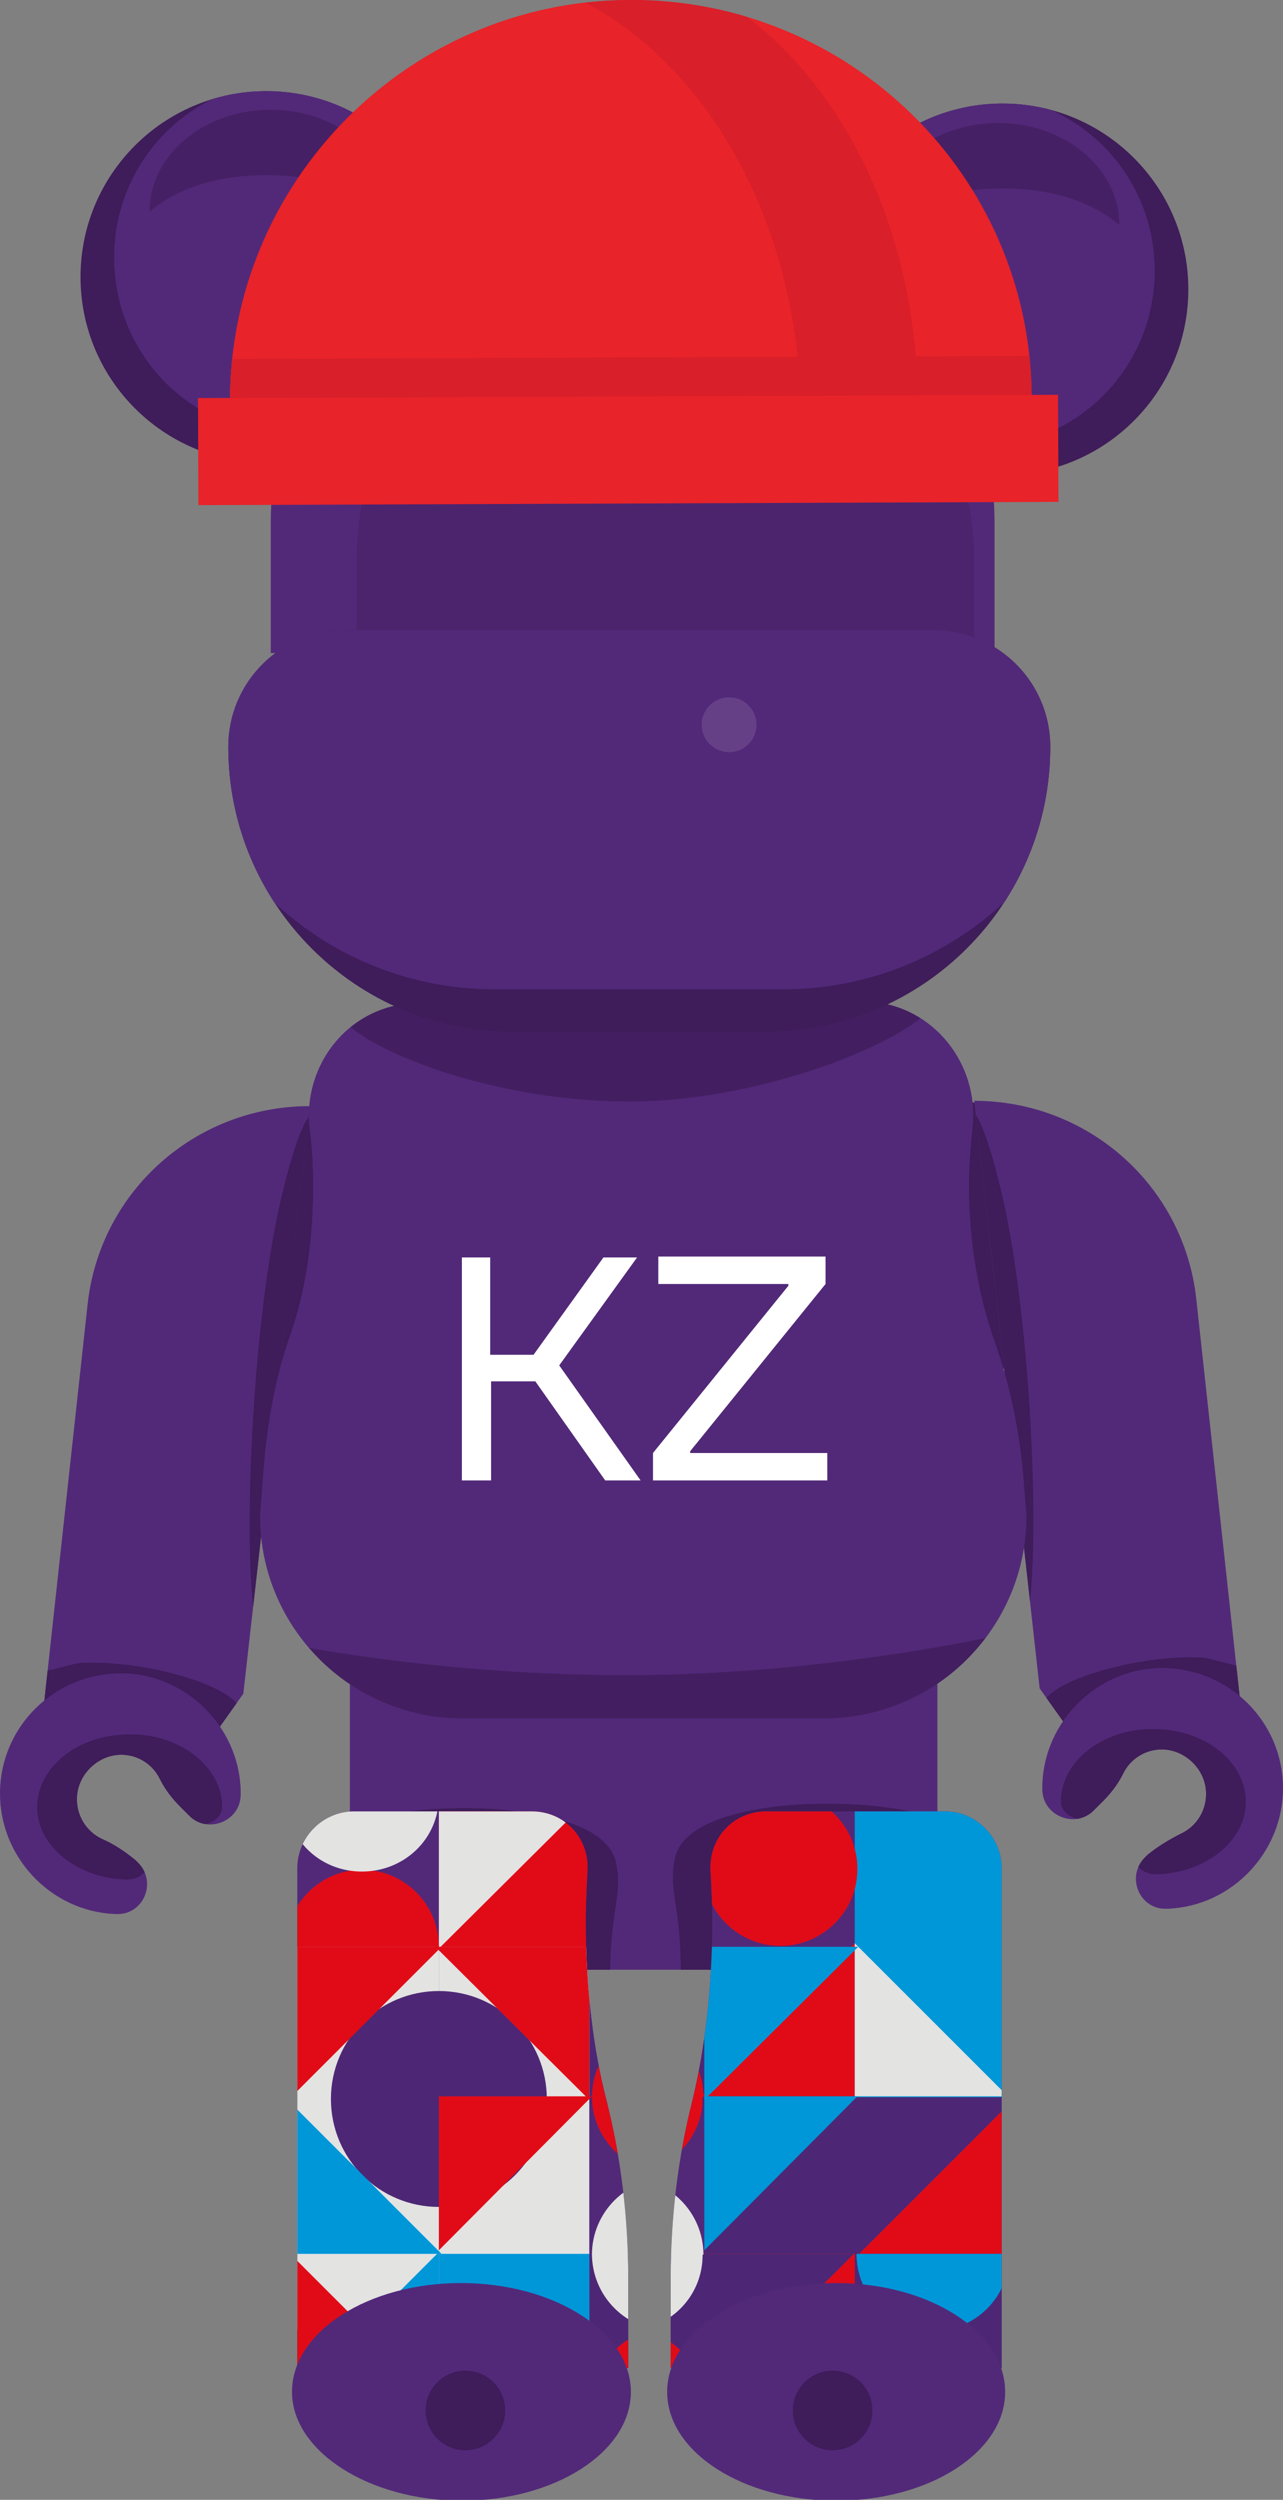
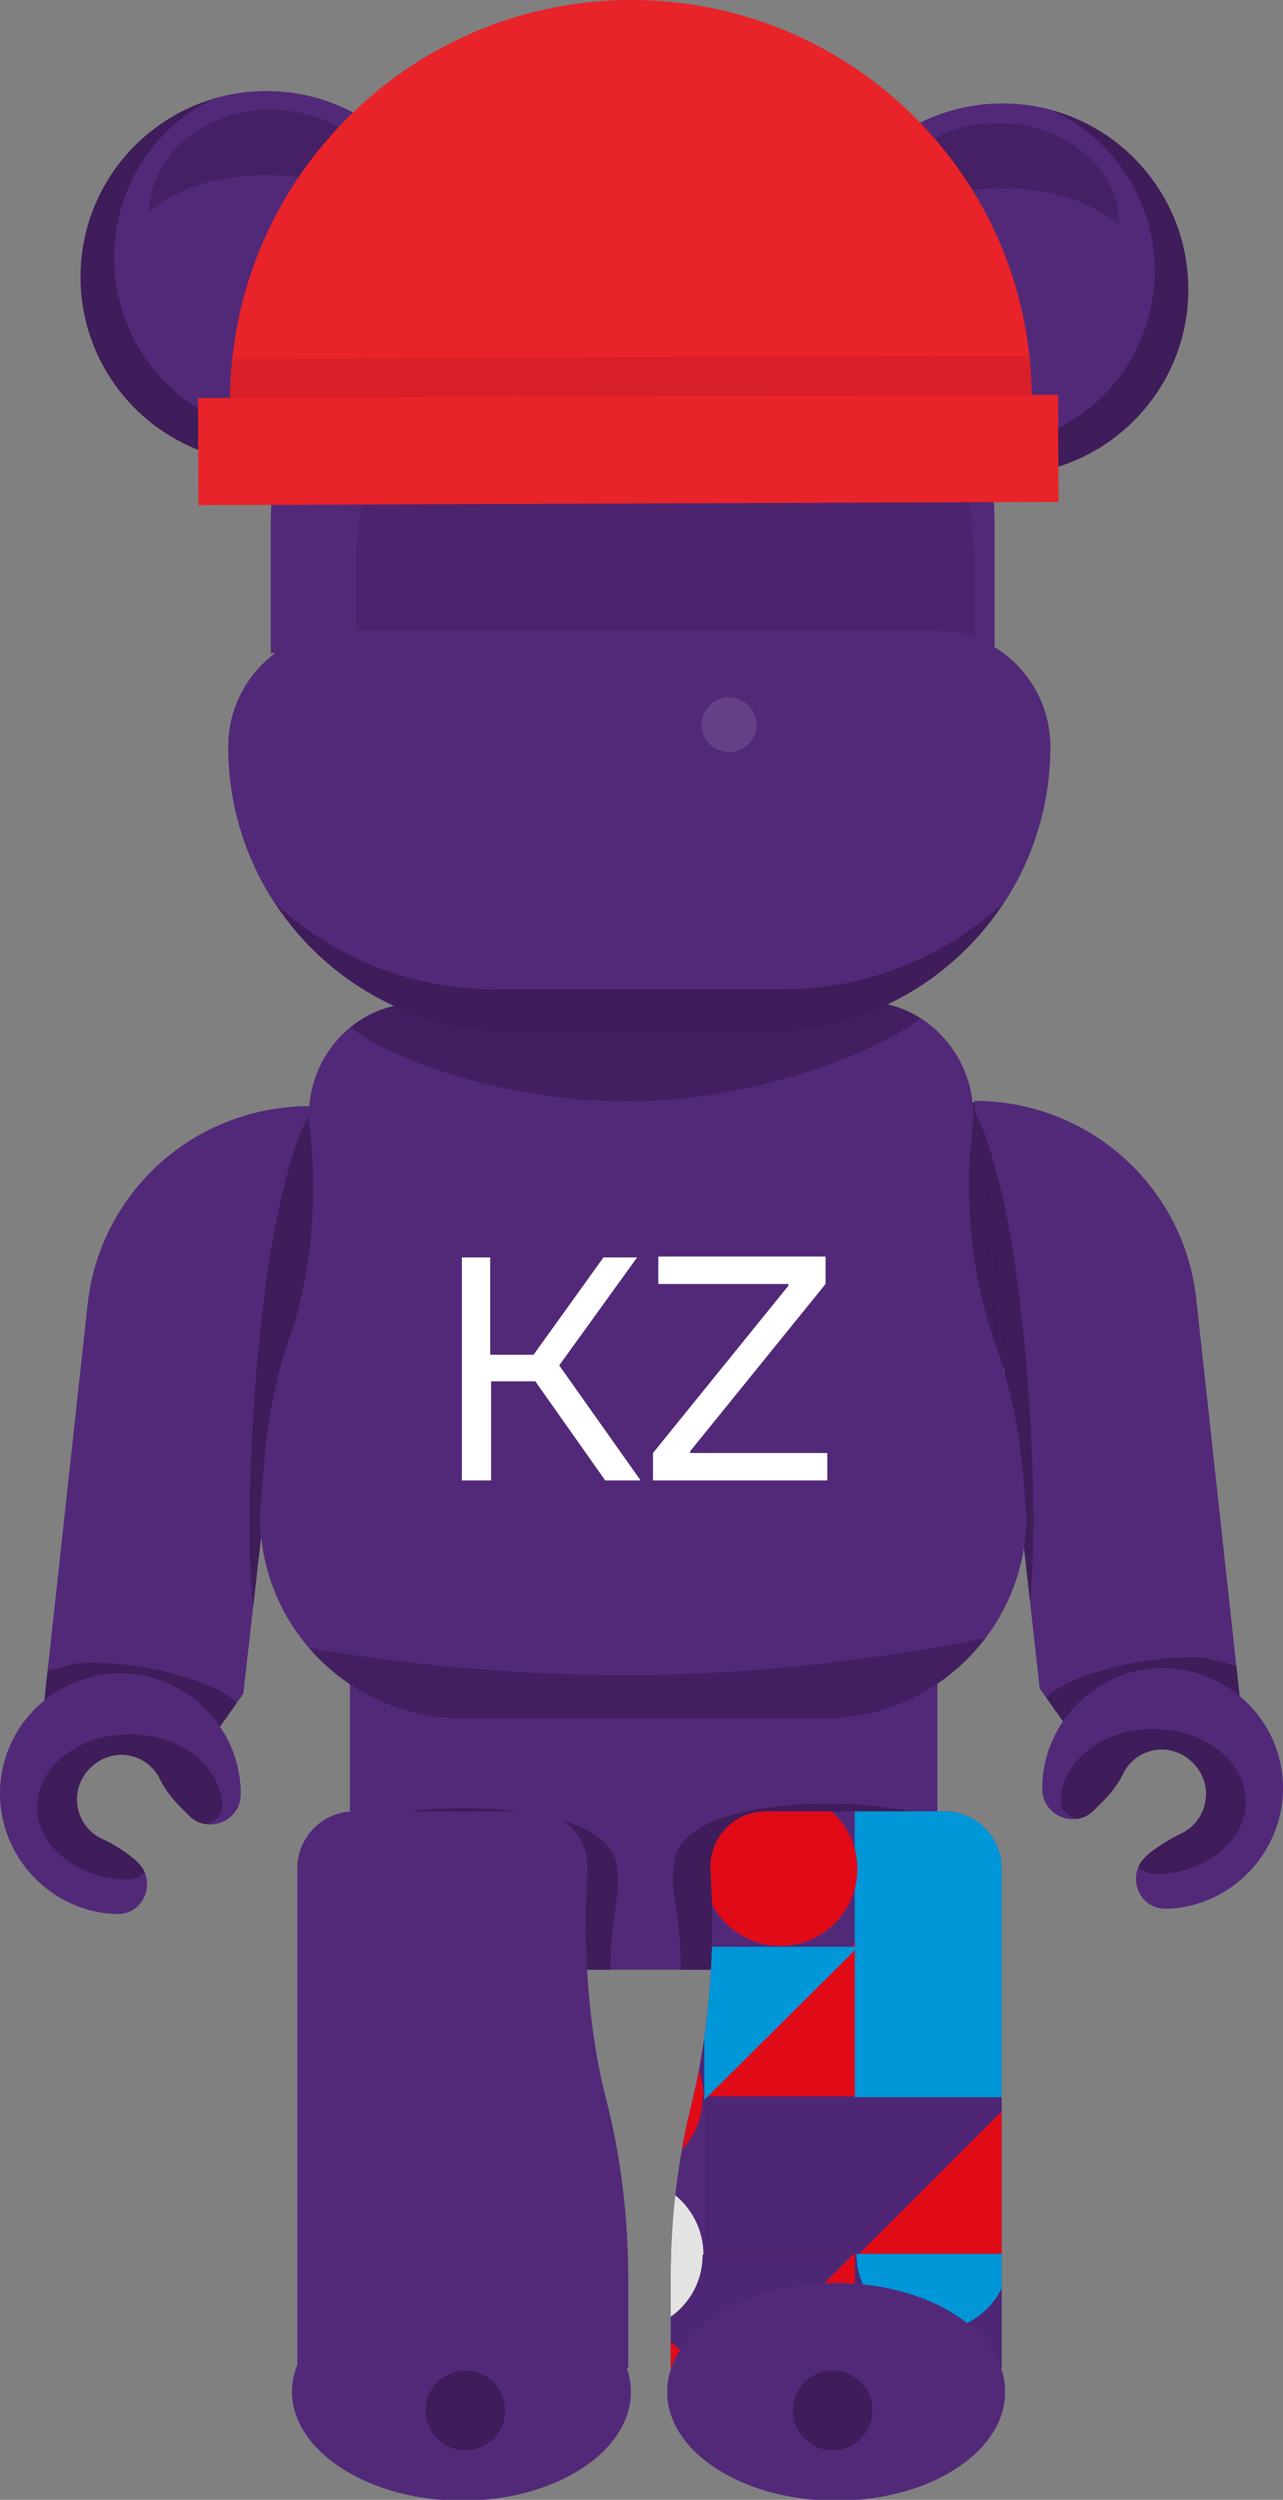
<svg xmlns="http://www.w3.org/2000/svg" xmlns:xlink="http://www.w3.org/1999/xlink" version="1.1" id="Слой_1" x="0px" y="0px" viewBox="0 0 145 282.5" style="enable-background:new 0 0 145 282.5;" xml:space="preserve">
  <rect x="0" y="0" width="145" height="282.5" fill="#808080" stroke="none" />
  <style type="text/css"> .st0{fill:#3F1C5A;} .st1{fill:#522979;} .st2{clip-path:url(#SVGID_00000118395921836314327390000011162653890159233420_);fill:#3F1C5A;} .st3{clip-path:url(#SVGID_00000060032056238080498860000002218141505474301372_);fill:#3F1C5A;} .st4{clip-path:url(#SVGID_00000069382912303114947160000017415848796727918746_);fill:#3F1C5A;} .st5{clip-path:url(#SVGID_00000071544181301196690760000007284761295713851024_);fill:#3F1C5A;} .st6{clip-path:url(#SVGID_00000116913800455998327440000010041120416274798510_);fill:#522979;} .st7{opacity:0.67;clip-path:url(#SVGID_00000116913800455998327440000010041120416274798510_);fill:#3F1C5A;} .st8{clip-path:url(#SVGID_00000116913800455998327440000010041120416274798510_);fill:#3F1C5A;} .st9{clip-path:url(#SVGID_00000065782994032606222730000014628146668323752878_);fill:#522979;} .st10{opacity:0.67;clip-path:url(#SVGID_00000065782994032606222730000014628146668323752878_);fill:#3F1C5A;} .st11{clip-path:url(#SVGID_00000065782994032606222730000014628146668323752878_);fill:#3F1C5A;} .st12{opacity:0.78;} .st13{clip-path:url(#SVGID_00000129174150693474737860000015797952485119190941_);fill:#3F1C5A;} .st14{opacity:0.37;fill:#3F1C5A;} .st15{clip-path:url(#SVGID_00000116950815746417350110000015589160091144617907_);fill:#3F1C5A;} .st16{clip-path:url(#SVGID_00000011731279961179331770000014892839420236357563_);} .st17{fill:#E3E3E2;} .st18{fill:#4D2775;} .st19{fill:#E10B18;} .st20{fill:#0097D9;} .st21{clip-path:url(#SVGID_00000096045269201970453820000013959765574928699290_);} .st22{clip-path:url(#SVGID_00000078735467124965178850000004967555952933761946_);fill:#522979;} .st23{fill:#664087;} .st24{fill:#E4252A;} .st25{fill:#E82329;} .st26{clip-path:url(#SVGID_00000098943156511682539930000002125573048253067454_);fill:#D81F2A;} .st27{clip-path:url(#SVGID_00000098943156511682539930000002125573048253067454_);fill:#E82329;} .st28{clip-path:url(#SVGID_00000142875967197931272980000003396767397924515203_);fill:#D81F2A;} .st29{fill:#FFFFFF;} </style>
  <g>
    <g>
      <g>
        <g>
          <g>
            <path class="st0" d="M114.8,125.2l4.2,32.7c0,0-13.6-7.8-13.6-8.2s0.6-25.6,0.6-25.6L114.8,125.2z" />
            <g>
              <path class="st1" d="M117.5,190.8l2.7,3.8l19.9-2.9l-4.9-44.9c-1.4-12.8-12.2-22.4-25.1-22.4h0L117.5,190.8z" />
              <g>
                <defs>
                  <path id="SVGID_1_" d="M117.5,190.8l2.7,3.8l19.9-2.9l-4.9-44.9c-1.4-12.8-12.2-22.4-25.1-22.4h0l1.9,16.8L117.5,190.8z" />
                </defs>
                <clipPath id="SVGID_00000068647448714852988010000001948923261549389752_">
                  <use xlink:href="#SVGID_1_" style="overflow:visible;" />
                </clipPath>
                <path style="clip-path:url(#SVGID_00000068647448714852988010000001948923261549389752_);fill:#3F1C5A;" d="M147,189.9 c-11.4-2.5-10.1-2.6-11.7-2.6c-7.7-0.2-17.5,3-17.4,5.5c0.2,3.2,18.5,4.3,27,1c1.1-0.4,4.4-1.7,4.2-2.7 C149.1,190.4,147.7,190.1,147,189.9z" />
                <path style="clip-path:url(#SVGID_00000068647448714852988010000001948923261549389752_);fill:#3F1C5A;" d="M108.8,130 c-1.2,22.1-1.4,19.7-1.3,22.6c0.7,14.8,5,33.6,7.4,33.2c3.2-0.6,2.2-36-2-52.2c-0.5-2.1-2.2-8.3-3.2-8 C109.1,125.8,108.9,128.5,108.8,130z" />
              </g>
              <path class="st1" d="M133.5,207.2c1.7-0.8,2.9-2.6,2.8-4.7c-0.1-2.6-2.4-4.8-5-4.8c-1.9,0-3.6,1.1-4.4,2.8 c-0.6,1.2-1.4,2.2-2.3,3.1l-1,1c-2.1,2.1-5.8,0.6-5.8-2.4c0-0.2,0-0.3,0-0.5c0.2-7.3,6.4-13.3,13.7-13.2 c7.4,0.1,13.4,6,13.5,13.4c0.1,7.3-5.7,13.5-13,13.8c-0.1,0-0.1,0-0.2,0c-3,0.1-4.6-3.6-2.4-5.8l0.3-0.3 C130.8,208.7,132.1,207.9,133.5,207.2z" />
              <g>
                <defs>
                  <path id="SVGID_00000104678418432862114100000012742040933646393525_" d="M133.5,207.2c1.7-0.8,2.9-2.6,2.8-4.7 c-0.1-2.6-2.4-4.8-5-4.8c-1.9,0-3.6,1.1-4.4,2.8c-0.6,1.2-1.4,2.2-2.3,3.1l-1,1c-2.1,2.1-5.8,0.6-5.8-2.4c0-0.2,0-0.3,0-0.5 c0.2-7.3,6.4-13.3,13.7-13.2c7.4,0.1,13.4,6,13.5,13.4c0.1,7.3-5.7,13.5-13,13.8c-0.1,0-0.1,0-0.2,0c-3,0.1-4.6-3.6-2.4-5.8 l0.3-0.3C130.8,208.7,132.1,207.9,133.5,207.2z" />
                </defs>
                <clipPath id="SVGID_00000070812981373489791200000007903000690742420667_">
                  <use xlink:href="#SVGID_00000104678418432862114100000012742040933646393525_" style="overflow:visible;" />
                </clipPath>
                <path style="clip-path:url(#SVGID_00000070812981373489791200000007903000690742420667_);fill:#3F1C5A;" d="M131.9,206.5 c1.3-0.5,2.2-1.6,2.2-2.8c-0.1-1.6-1.8-2.9-3.8-2.9c-1.5,0-2.7,0.7-3.4,1.7c-0.4,0.7-1.1,1.3-1.8,1.9l-0.8,0.6 c-1.6,1.3-4.4,0.4-4.4-1.4c0-0.1,0-0.2,0-0.3c0.2-4.4,4.9-8,10.5-7.9c5.7,0,10.3,3.6,10.4,8.1c0.1,4.4-4.4,8.1-9.9,8.3 c0,0-0.1,0-0.1,0c-2.3,0.1-3.5-2.2-1.9-3.5l0.2-0.2C129.8,207.4,130.9,206.9,131.9,206.5z" />
              </g>
            </g>
            <path class="st0" d="M142.5,188.5c0,0,0.1,0,0.1,0c0.1,0,0.1,0,0.1,0s-0.1,0-0.1,0C142.5,188.5,142.5,188.5,142.5,188.5z" />
          </g>
          <g>
            <path class="st0" d="M30.2,125.8L26,158.5c0,0,13.6-7.8,13.6-8.2c0-0.4-0.6-25.6-0.6-25.6L30.2,125.8z" />
            <g>
              <path class="st1" d="M27.5,191.4l-2.7,3.8L5,192.3l4.9-44.9C11.3,134.6,22.1,125,35,125h0L27.5,191.4z" />
              <g>
                <defs>
                  <path id="SVGID_00000092448848967194283640000012737813107180298679_" d="M27.5,191.4l-2.7,3.8L5,192.3l4.9-44.9 C11.3,134.6,22.1,125,35,125h0l-1.9,16.8L27.5,191.4z" />
                </defs>
                <clipPath id="SVGID_00000087371697687002182060000017474654667515576758_">
                  <use xlink:href="#SVGID_00000092448848967194283640000012737813107180298679_" style="overflow:visible;" />
                </clipPath>
                <path style="clip-path:url(#SVGID_00000087371697687002182060000017474654667515576758_);fill:#3F1C5A;" d="M-2,190.5 c11.4-2.5,10.1-2.6,11.7-2.6c7.7-0.2,17.5,3,17.4,5.5c-0.2,3.2-18.5,4.3-27,1c-1.1-0.4-4.4-1.7-4.2-2.7 C-4.1,190.9-2.7,190.6-2,190.5z" />
                <path style="clip-path:url(#SVGID_00000087371697687002182060000017474654667515576758_);fill:#3F1C5A;" d="M36.2,130.5 c1.2,22.1,1.4,19.7,1.3,22.6c-0.7,14.8-5,33.6-7.4,33.2c-3.2-0.6-2.2-36,2-52.2c0.5-2.1,2.2-8.3,3.2-8 C36,126.4,36.1,129.1,36.2,130.5z" />
              </g>
              <path class="st1" d="M11.5,207.8c-1.7-0.8-2.9-2.6-2.8-4.7c0.1-2.6,2.4-4.8,5-4.8c1.9,0,3.6,1.1,4.4,2.8 c0.6,1.2,1.4,2.2,2.3,3.1l1,1c2.1,2.1,5.8,0.6,5.8-2.4c0-0.2,0-0.3,0-0.5c-0.2-7.3-6.4-13.3-13.7-13.2 c-7.4,0.1-13.4,6-13.5,13.4c-0.1,7.3,5.7,13.5,13,13.8c0.1,0,0.1,0,0.2,0c3,0.1,4.6-3.6,2.4-5.8l-0.3-0.3 C14.2,209.3,12.9,208.4,11.5,207.8z" />
              <g>
                <defs>
                  <path id="SVGID_00000111186642538249343730000002078401382917078206_" d="M11.5,207.8c-1.7-0.8-2.9-2.6-2.8-4.7 c0.1-2.6,2.4-4.8,5-4.8c1.9,0,3.6,1.1,4.4,2.8c0.6,1.2,1.4,2.2,2.3,3.1l1,1c2.1,2.1,5.8,0.6,5.8-2.4c0-0.2,0-0.3,0-0.5 c-0.2-7.3-6.4-13.3-13.7-13.2c-7.4,0.1-13.4,6-13.5,13.4c-0.1,7.3,5.7,13.5,13,13.8c0.1,0,0.1,0,0.2,0 c3,0.1,4.6-3.6,2.4-5.8l-0.3-0.3C14.2,209.3,12.9,208.4,11.5,207.8z" />
                </defs>
                <clipPath id="SVGID_00000047041421026529285190000013571050153837780359_">
                  <use xlink:href="#SVGID_00000111186642538249343730000002078401382917078206_" style="overflow:visible;" />
                </clipPath>
                <path style="clip-path:url(#SVGID_00000047041421026529285190000013571050153837780359_);fill:#3F1C5A;" d="M13.1,207.1 c-1.3-0.5-2.2-1.6-2.2-2.8c0.1-1.6,1.8-2.9,3.8-2.9c1.5,0,2.7,0.7,3.4,1.7c0.4,0.7,1.1,1.3,1.8,1.9l0.8,0.6 c1.6,1.3,4.4,0.4,4.4-1.4c0-0.1,0-0.2,0-0.3c-0.2-4.4-4.9-8-10.5-7.9c-5.7,0-10.3,3.6-10.4,8.1c-0.1,4.4,4.4,8.1,9.9,8.3 c0,0,0.1,0,0.1,0c2.3,0.1,3.5-2.2,1.9-3.5l-0.2-0.2C15.2,208,14.2,207.5,13.1,207.1z" />
              </g>
            </g>
            <path class="st0" d="M2.5,189.1c0,0-0.1,0-0.1,0c-0.1,0-0.1,0-0.1,0s0.1,0,0.1,0C2.5,189.1,2.5,189.1,2.5,189.1z" />
          </g>
          <circle class="st0" cx="113.3" cy="32.7" r="21" />
          <g>
            <defs>
              <circle id="SVGID_00000016042005802932322830000016994757023122932913_" cx="113.3" cy="32.7" r="21" />
            </defs>
            <clipPath id="SVGID_00000049902330231005936390000010737370441077602720_">
              <use xlink:href="#SVGID_00000016042005802932322830000016994757023122932913_" style="overflow:visible;" />
            </clipPath>
            <ellipse style="clip-path:url(#SVGID_00000049902330231005936390000010737370441077602720_);fill:#522979;" cx="111" cy="30.6" rx="19.5" ry="19.8" />
            <path style="opacity:0.67;clip-path:url(#SVGID_00000049902330231005936390000010737370441077602720_);fill:#3F1C5A;" d=" M112.6,21.3c-9.9,0.2-13.5,5.1-13.5,4.1c0-6.3,6.1-11.5,13.7-11.5c7.5,0,13.7,5.1,13.7,11.5C126.4,25.6,122.7,21.1,112.6,21.3z " />
            <path style="clip-path:url(#SVGID_00000049902330231005936390000010737370441077602720_);fill:#3F1C5A;" d="M61.8,55.4 c0,14.2,12,25.7,26.8,25.7s25-10.1,25-24.3s-8.5-27.5-23.3-27.5S61.8,41.3,61.8,55.4z" />
          </g>
          <g>
            <circle class="st0" cx="30.1" cy="31.3" r="21" />
            <g>
              <defs>
                <circle id="SVGID_00000174580387926862828290000012245416057126010514_" cx="30.1" cy="31.3" r="21" />
              </defs>
              <clipPath id="SVGID_00000091726542332040574170000003594026366225335697_">
                <use xlink:href="#SVGID_00000174580387926862828290000012245416057126010514_" style="overflow:visible;" />
              </clipPath>
              <path style="clip-path:url(#SVGID_00000091726542332040574170000003594026366225335697_);fill:#522979;" d="M51.8,29.1 c0,10.9-8.7,19.8-19.5,19.8S12.9,40,12.9,29.1S21.6,9.3,32.3,9.3S51.8,18.2,51.8,29.1z" />
              <path style="opacity:0.67;clip-path:url(#SVGID_00000091726542332040574170000003594026366225335697_);fill:#3F1C5A;" d=" M30.8,19.8c9.9,0.2,13.5,5.1,13.5,4.1c0-6.3-6.1-11.5-13.7-11.5c-7.5,0-13.7,5.1-13.7,11.5C17,24.1,20.7,19.6,30.8,19.8z" />
              <path style="clip-path:url(#SVGID_00000091726542332040574170000003594026366225335697_);fill:#3F1C5A;" d="M81.6,53.9 c0,14.2-12,25.7-26.8,25.7s-25-10.1-25-24.3S38.3,27.8,53,27.8S81.6,39.8,81.6,53.9z" />
            </g>
          </g>
          <path class="st1" d="M35.4,134.1c0-2.2-0.1-4.4-0.4-6.5c-0.7-6.1,2.9-11.9,8.7-13.7c1.4-0.4,2.9-0.7,4.5-0.7h49.1 c0.3,0,0.6,0,0.9,0c7.2,0.4,12.5,7,11.7,14.2c-0.2,2.1-0.4,4.3-0.4,6.5c0,6.6,1.1,12.6,2.9,17.7c1.8,5.1,2.9,10.5,3.3,16 l0.3,3.7c0,12.6-10.2,22.9-22.9,22.9H52.3c-12.6,0-22.9-10.2-22.9-22.9l0.4-5.3c0.4-5.1,1.3-10.2,3-15.1 C34.5,146.1,35.4,140.3,35.4,134.1z" />
          <rect x="39.5" y="189.8" transform="matrix(-1 -4.488289e-11 4.488289e-11 -1 145.441 412.393)" class="st1" width="66.4" height="32.7" />
          <path class="st1" d="M35.4,134.1c0-2.2-0.1-4.4-0.4-6.5c-0.7-6.1,2.9-11.9,8.7-13.7c1.4-0.4,2.9-0.7,4.5-0.7h49.1 c0.3,0,0.6,0,0.9,0c7.2,0.4,12.5,7,11.7,14.2c-0.2,2.1-0.4,4.3-0.4,6.5c0,6.6,1.1,12.6,2.9,17.7c1.8,5.1,2.9,10.5,3.3,16 l0.3,3.7c0,12.6-10.2,22.9-22.9,22.9H52.3c-12.6,0-22.9-10.2-22.9-22.9l0.4-5.3c0.4-5.1,1.3-10.2,3-15.1 C34.5,146.1,35.4,140.3,35.4,134.1z" />
          <g class="st12">
            <defs>
              <path id="SVGID_00000160904336061056351420000007590167591892975520_" class="st12" d="M35.4,134.1c0-2.2-0.1-4.4-0.4-6.5 c-0.7-6.1,2.9-11.9,8.7-13.7c1.4-0.4,2.9-0.7,4.5-0.7h49.1c0.3,0,0.6,0,0.9,0c7.2,0.4,12.5,7,11.7,14.2 c-0.2,2.1-0.4,4.3-0.4,6.5c0,6.6,1.1,12.6,2.9,17.7c1.8,5.1,2.9,10.5,3.3,16l0.3,3.7c0,12.6-10.2,22.9-22.9,22.9H52.3 c-12.6,0-22.9-10.2-22.9-22.9l0.4-5.3c0.4-5.1,1.3-10.2,3-15.1C34.5,146.1,35.4,140.3,35.4,134.1z" />
            </defs>
            <clipPath id="SVGID_00000086684140233046327290000003186306270890886556_">
              <use xlink:href="#SVGID_00000160904336061056351420000007590167591892975520_" style="overflow:visible;" />
            </clipPath>
            <path style="clip-path:url(#SVGID_00000086684140233046327290000003186306270890886556_);fill:#3F1C5A;" d="M106.2,111.8 c0.7,4-16.3,11.7-32,12.6c-18.2,1-37-7-36.4-11.2C38.7,105.7,104.8,104.2,106.2,111.8z" />
            <path style="clip-path:url(#SVGID_00000086684140233046327290000003186306270890886556_);fill:#3F1C5A;" d="M27.7,184.8 c12.6,2.8,31,5,49,4.4c15-0.5,30.7-2.9,41.8-5.7c9.8,0.8,16.3,2.1,16.9,3.8c1.3,4-29.2,11.7-57.3,12.6 c-32.6,1-66.3-7-65.3-11.2C13.2,187.2,19,185.8,27.7,184.8z" />
          </g>
          <path class="st1" d="M30.6,73.8h81.8V59.1c0-20.6-16.7-37.4-37.4-37.4H68c-20.6,0-37.4,16.7-37.4,37.4V73.8z" />
          <path class="st14" d="M40.3,75.6h69.8V63.1c0-17.6-14.3-31.9-31.9-31.9h-6c-17.6,0-31.9,14.3-31.9,31.9V75.6z" />
          <g>
            <defs>
              <rect id="SVGID_00000007411161076461229870000006612943627171671959_" x="37.9" y="189.8" transform="matrix(-1 -4.488289e-11 4.488289e-11 -1 142.234 412.393)" width="66.4" height="32.7" />
            </defs>
            <clipPath id="SVGID_00000049930657034425852760000005067028665012235936_">
              <use xlink:href="#SVGID_00000007411161076461229870000006612943627171671959_" style="overflow:visible;" />
            </clipPath>
            <path style="clip-path:url(#SVGID_00000049930657034425852760000005067028665012235936_);fill:#3F1C5A;" d="M108.9,207.6 c-1.7-4.7-30.7-6.1-32.6,2.3c-1.1,5,1.8,5.6,0.1,23.1C75.7,241.3,111.5,214.8,108.9,207.6z" />
            <path style="clip-path:url(#SVGID_00000049930657034425852760000005067028665012235936_);fill:#3F1C5A;" d="M37,208.1 c1.7-4.7,30.7-6.1,32.6,2.3c1.1,5-1.8,5.6-0.1,23.1C70.3,241.9,34.4,215.4,37,208.1z" />
          </g>
          <g>
            <g>
              <path class="st1" d="M80.5,217.2c0-2-0.1-3.9-0.2-5.8c-0.2-3.7,2.6-6.7,6.3-6.7l0.1,0h20.1c3.5,0,6.4,2.9,6.4,6.4v56.5H75.8 v-10.1c0-6.8,0.8-13.7,2.5-20.3C79.6,231.8,80.5,224.8,80.5,217.2z" />
              <g>
                <defs>
                  <path id="SVGID_00000103237023905643033530000001553363993842772403_" d="M80.5,217.2c0-2-0.1-3.9-0.2-5.8 c-0.2-3.7,2.6-6.7,6.3-6.7l0.1,0h20.1c3.5,0,6.4,2.9,6.4,6.4v56.5H75.8v-10.1c0-6.8,0.8-13.7,2.5-20.3 C79.6,231.8,80.5,224.8,80.5,217.2z" />
                </defs>
                <clipPath id="SVGID_00000083051802411334223330000006364577702470622366_">
                  <use xlink:href="#SVGID_00000103237023905643033530000001553363993842772403_" style="overflow:visible;" />
                </clipPath>
                <g style="clip-path:url(#SVGID_00000083051802411334223330000006364577702470622366_);">
                  <g>
                    <rect x="27.9" y="220" class="st17" width="17" height="43.3" />
                  </g>
                  <g>
                    <rect x="96.6" y="236.9" class="st18" width="17" height="43.3" />
                  </g>
                  <g>
                    <rect x="79.6" y="236.9" class="st18" width="17" height="17.8" />
                  </g>
                  <g>
                    <rect x="79.6" y="275.1" class="st18" width="34.8" height="31.4" />
                  </g>
                  <g>
                    <rect x="27.9" y="275.1" class="st18" width="17" height="31.4" />
                  </g>
                  <g>
                    <rect x="61.8" y="203" class="st18" width="17.8" height="34.8" />
                  </g>
                  <g>
                    <rect x="27.9" y="271.7" class="st19" width="69.5" height="17" />
                  </g>
                  <g>
                    <rect x="96.6" y="202.2" class="st20" width="17" height="34.8" />
                  </g>
                  <rect x="44.9" y="220" class="st17" width="17" height="69.5" />
                  <g>
                    <rect x="44.9" y="203" class="st19" width="17" height="17" />
                  </g>
                  <g>
                    <path class="st18" d="M32.6,237.2c0,6.8,5.5,12.2,12.2,12.2s12.2-5.5,12.2-12.2c0-6.8-5.5-12.2-12.2-12.2 S32.6,230.4,32.6,237.2z" />
                  </g>
                  <g>
                    <path class="st20" d="M79.5,289.2c0,9.5,7.8,17.3,17.3,17.3s17.3-7.7,17.3-17.3c0-9.5-7.8-17.3-17.3-17.3 S79.5,279.6,79.5,289.2z" />
                  </g>
                  <g>
                    <g>
                      <polygon class="st19" points="45.2,220 27.9,220 27.9,237.3 " />
                    </g>
                  </g>
                  <g>
                    <polygon class="st19" points="97.1,254.7 114.4,254.7 114.4,237.4 " />
                  </g>
                  <g>
                    <g>
                      <polygon class="st19" points="62.2,236.9 44.9,236.9 44.9,254.3 " />
                    </g>
                  </g>
                  <g>
                    <polygon class="st20" points="27.9,237.4 27.9,254.7 45.2,254.7 " />
                  </g>
                  <g>
                    <polygon class="st19" points="79.3,236.9 96.6,236.9 96.6,219.6 " />
                  </g>
                  <g>
                    <polygon class="st18" points="62.3,289.5 79.6,289.5 79.6,272.2 " />
                  </g>
                  <polygon class="st20" points="61.8,220 61.8,202.8 79.1,220 " />
                  <g>
                    <g>
                      <path class="st20" d="M70.8,271.8L70.8,271.8c-4.8,0-8.7,3.9-8.7,8.7l0,0c0,4.8,3.9,8.7,8.7,8.7h0c4.8,0,8.7-3.9,8.7-8.7 l0,0C79.5,275.7,75.6,271.8,70.8,271.8z" />
                    </g>
                  </g>
                  <polygon class="st19" points="96.6,272.1 96.6,254.7 79.3,254.7 " />
                  <g>
                    <g>
                      <polygon class="st19" points="79.1,289.5 61.8,289.5 61.8,306.8 " />
                    </g>
                  </g>
                  <g>
                    <g>
                      <polygon class="st17" points="62.2,203 44.9,203 44.9,220.2 " />
                    </g>
                  </g>
                  <g>
                    <g>
-                       <polygon class="st17" points="96.6,219.6 96.6,236.9 113.9,236.9 " />
-                     </g>
+                       </g>
                  </g>
                  <g>
                    <rect x="61.8" y="254.7" class="st18" width="34.8" height="17" />
                  </g>
                  <g>
                    <rect x="96.6" y="271.7" class="st19" width="17" height="17" />
                  </g>
                  <g>
                    <rect x="44.9" y="254.7" class="st20" width="17" height="17" />
                  </g>
                  <g>
                    <g>
                      <polygon class="st20" points="44.9,271.8 36.2,263.2 44.9,254.5 " />
                      <polygon class="st19" points="27.9,254.5 36.6,263.2 27.9,271.8 " />
                    </g>
                  </g>
                  <g>
                    <g>
                      <path class="st19" d="M79.5,211.2c0,4.8,3.9,8.7,8.7,8.7c4.8,0,8.7-3.9,8.7-8.7c0-4.8-3.9-8.7-8.7-8.7 C83.4,202.6,79.5,206.5,79.5,211.2z" />
                    </g>
                  </g>
                  <g>
                    <g>
                      <polygon class="st17" points="61.8,289.2 61.8,306.5 79.1,306.5 " />
                    </g>
                  </g>
                  <g>
                    <g>
                      <polygon class="st19" points="96.6,271.9 87.9,263.3 96.6,254.6 " />
                    </g>
                  </g>
                  <g>
                    <g>
                      <path class="st17" d="M70.8,246.1c4.8,0,8.7,3.9,8.7,8.7H62.2C62.2,250,66.1,246.1,70.8,246.1z" />
                    </g>
                    <g>
                      <path class="st19" d="M70.8,245.6c-4.8,0-8.7-3.9-8.7-8.7h17.3C79.5,241.7,75.6,245.6,70.8,245.6z" />
                    </g>
                  </g>
                  <g>
                    <g>
                      <path class="st20" d="M105.5,263.1c4.8,0,8.7,3.9,8.7,8.7H96.8C96.8,266.9,100.7,263.1,105.5,263.1z" />
                    </g>
                    <g>
                      <path class="st20" d="M105.5,263.4c-4.8,0-8.7-3.9-8.7-8.7h17.3C114.1,259.5,110.3,263.4,105.5,263.4z" />
                    </g>
                  </g>
                  <g>
                    <g>
                      <path class="st19" d="M70.8,263.1c4.8,0,8.7,3.9,8.7,8.7H62.2C62.2,266.9,66.1,263.1,70.8,263.1z" />
                    </g>
                    <g>
                      <path class="st17" d="M70.8,263.4c-4.8,0-8.7-3.9-8.7-8.7h17.3C79.5,259.5,75.6,263.4,70.8,263.4z" />
                    </g>
                  </g>
                  <g>
                    <g>
                      <path class="st19" d="M36.2,211.3c4.8,0,8.7,3.9,8.7,8.7H27.5C27.5,215.2,31.4,211.3,36.2,211.3z" />
                    </g>
                    <g>
                      <path class="st17" d="M36.2,211.5c-4.8,0-8.6-3.7-8.6-8.5l17.3,0C44.9,207.8,41,211.5,36.2,211.5z" />
                    </g>
                  </g>
                  <g>
                    <g>
                      <path class="st19" d="M70.8,228.3c4.8,0,8.7,3.9,8.7,8.7H62.2C62.2,232.2,66.1,228.3,70.8,228.3z" />
                    </g>
                    <g>
                      <path class="st17" d="M70.8,228.6c-4.8,0-8.7-3.9-8.7-8.7h17.3C79.5,224.8,75.6,228.6,70.8,228.6z" />
                    </g>
                  </g>
                  <g>
                    <g>
-                       <polygon class="st20" points="96.9,236.9 79.6,236.9 79.6,254.3 " />
-                     </g>
+                       </g>
                  </g>
                  <g>
                    <polygon class="st19" points="45.2,271.7 27.9,271.7 27.9,289 " />
                  </g>
                  <g>
                    <polygon class="st20" points="97,220 79.6,220 79.6,237.3 " />
                  </g>
                  <g>
                    <g>
                      <polygon class="st19" points="44.9,306.8 44.9,289.5 27.5,289.5 " />
                    </g>
                  </g>
                  <g>
                    <g>
                      <polygon class="st19" points="61.8,237.3 61.8,220 44.5,220 " />
                    </g>
                  </g>
                  <g>
                    <path class="st20" d="M53.5,297.8c4.8,0,8.7,3.9,8.7,8.7H44.9C44.9,301.7,48.7,297.8,53.5,297.8z" />
                  </g>
                  <g>
                    <path class="st19" d="M53.5,298.2c-4.8,0-8.7-3.9-8.7-8.7h17.3C62.2,294.3,58.3,298.2,53.5,298.2z" />
                  </g>
                </g>
              </g>
              <ellipse class="st1" cx="94.5" cy="270.3" rx="19.1" ry="12.3" />
              <circle class="st0" cx="94.1" cy="272.4" r="4.5" />
            </g>
          </g>
          <g>
            <g>
              <path class="st1" d="M66.2,217.2c0-2,0.1-3.9,0.2-5.8c0.2-3.7-2.6-6.7-6.3-6.7l-0.1,0H40c-3.5,0-6.4,2.9-6.4,6.4v56.5h37.4 v-10.1c0-6.8-0.8-13.7-2.5-20.3C67.1,231.8,66.2,224.8,66.2,217.2z" />
              <g>
                <defs>
-                   <path id="SVGID_00000119820363189020593690000011635996106217839240_" d="M66.2,217.2c0-2,0.1-3.9,0.2-5.8 c0.2-3.7-2.6-6.7-6.3-6.7l-0.1,0H40c-3.5,0-6.4,2.9-6.4,6.4v56.5h37.4v-10.1c0-6.8-0.8-13.7-2.5-20.3 C67.1,231.8,66.2,224.8,66.2,217.2z" />
-                 </defs>
+                   </defs>
                <clipPath id="SVGID_00000063630838739195555540000000106611592269256874_">
                  <use xlink:href="#SVGID_00000119820363189020593690000011635996106217839240_" style="overflow:visible;" />
                </clipPath>
                <g style="clip-path:url(#SVGID_00000063630838739195555540000000106611592269256874_);">
                  <g>
                    <rect x="32.6" y="220" class="st17" width="17" height="43.3" />
                  </g>
                  <g>
                    <rect x="101.3" y="236.9" class="st18" width="17" height="43.3" />
                  </g>
                  <g>
                    <rect x="84.4" y="236.9" class="st18" width="17" height="17.8" />
                  </g>
                  <g>
                    <rect x="84.4" y="275.1" class="st18" width="34.8" height="31.4" />
                  </g>
                  <g>
                    <rect x="32.6" y="275.1" class="st18" width="17" height="31.4" />
                  </g>
                  <g>
                    <rect x="66.6" y="203" class="st18" width="17.8" height="34.8" />
                  </g>
                  <g>
                    <rect x="32.6" y="271.7" class="st19" width="69.5" height="17" />
                  </g>
                  <g>
                    <rect x="101.3" y="202.2" class="st20" width="17" height="34.8" />
                  </g>
                  <rect x="49.6" y="220" class="st17" width="17" height="69.5" />
                  <g>
                    <rect x="49.6" y="203" class="st19" width="17" height="17" />
                  </g>
                  <g>
                    <path class="st18" d="M37.4,237.2c0,6.8,5.5,12.2,12.2,12.2s12.2-5.5,12.2-12.2c0-6.8-5.5-12.2-12.2-12.2 S37.4,230.4,37.4,237.2z" />
                  </g>
                  <g>
                    <path class="st20" d="M84.2,289.2c0,9.5,7.8,17.3,17.3,17.3s17.3-7.7,17.3-17.3c0-9.5-7.8-17.3-17.3-17.3 S84.2,279.6,84.2,289.2z" />
                  </g>
                  <g>
                    <g>
                      <polygon class="st19" points="49.9,220 32.6,220 32.6,237.3 " />
                    </g>
                  </g>
                  <g>
                    <polygon class="st19" points="101.8,254.7 119.1,254.7 119.1,237.4 " />
                  </g>
                  <g>
                    <g>
                      <polygon class="st19" points="66.9,236.9 49.6,236.9 49.6,254.3 " />
                    </g>
                  </g>
                  <g>
                    <polygon class="st20" points="32.6,237.4 32.6,254.7 49.9,254.7 " />
                  </g>
                  <g>
                    <polygon class="st19" points="84,236.9 101.3,236.9 101.3,219.6 " />
                  </g>
                  <g>
                    <polygon class="st18" points="67,289.5 84.4,289.5 84.4,272.2 " />
                  </g>
                  <polygon class="st20" points="66.6,220 66.6,202.8 83.9,220 " />
                  <g>
                    <g>
                      <path class="st20" d="M75.6,271.8L75.6,271.8c-4.8,0-8.7,3.9-8.7,8.7l0,0c0,4.8,3.9,8.7,8.7,8.7h0c4.8,0,8.7-3.9,8.7-8.7 l0,0C84.2,275.7,80.4,271.8,75.6,271.8z" />
                    </g>
                  </g>
                  <polygon class="st19" points="101.3,272.1 101.3,254.7 84,254.7 " />
                  <g>
                    <g>
                      <polygon class="st19" points="83.8,289.5 66.6,289.5 66.6,306.8 " />
                    </g>
                  </g>
                  <g>
                    <g>
                      <polygon class="st17" points="66.9,203 49.6,203 49.6,220.2 " />
                    </g>
                  </g>
                  <g>
                    <g>
                      <polygon class="st17" points="101.3,219.6 101.3,236.9 118.6,236.9 " />
                    </g>
                  </g>
                  <g>
                    <rect x="66.6" y="254.7" class="st18" width="34.8" height="17" />
                  </g>
                  <g>
                    <rect x="101.3" y="271.7" class="st19" width="17" height="17" />
                  </g>
                  <g>
                    <rect x="49.6" y="254.7" class="st20" width="17" height="17" />
                  </g>
                  <g>
                    <g>
                      <polygon class="st20" points="49.6,271.8 40.9,263.2 49.6,254.5 " />
                      <polygon class="st19" points="32.6,254.5 41.3,263.2 32.6,271.8 " />
                    </g>
                  </g>
                  <g>
                    <g>
                      <path class="st19" d="M84.2,211.2c0,4.8,3.9,8.7,8.7,8.7s8.7-3.9,8.7-8.7c0-4.8-3.9-8.7-8.7-8.7S84.2,206.5,84.2,211.2z" />
                    </g>
                  </g>
                  <g>
                    <g>
-                       <polygon class="st17" points="66.6,289.2 66.6,306.5 83.9,306.5 " />
-                     </g>
+                       </g>
                  </g>
                  <g>
                    <g>
                      <polygon class="st19" points="101.3,271.9 92.7,263.3 101.3,254.6 " />
                    </g>
                  </g>
                  <g>
                    <g>
                      <path class="st17" d="M75.6,246.1c4.8,0,8.7,3.9,8.7,8.7H66.9C66.9,250,70.8,246.1,75.6,246.1z" />
                    </g>
                    <g>
                      <path class="st19" d="M75.6,245.6c-4.8,0-8.7-3.9-8.7-8.7h17.3C84.2,241.7,80.4,245.6,75.6,245.6z" />
                    </g>
                  </g>
                  <g>
                    <g>
                      <path class="st20" d="M110.2,263.1c4.8,0,8.7,3.9,8.7,8.7h-17.3C101.6,266.9,105.4,263.1,110.2,263.1z" />
                    </g>
                    <g>
                      <path class="st20" d="M110.2,263.4c-4.8,0-8.7-3.9-8.7-8.7h17.3C118.9,259.5,115,263.4,110.2,263.4z" />
                    </g>
                  </g>
                  <g>
                    <g>
                      <path class="st19" d="M75.6,263.1c4.8,0,8.7,3.9,8.7,8.7H66.9C66.9,266.9,70.8,263.1,75.6,263.1z" />
                    </g>
                    <g>
                      <path class="st17" d="M75.6,263.4c-4.8,0-8.7-3.9-8.7-8.7h17.3C84.2,259.5,80.4,263.4,75.6,263.4z" />
                    </g>
                  </g>
                  <g>
                    <g>
                      <path class="st19" d="M40.9,211.3c4.8,0,8.7,3.9,8.7,8.7H32.3C32.3,215.2,36.2,211.3,40.9,211.3z" />
                    </g>
                    <g>
                      <path class="st17" d="M40.9,211.5c-4.8,0-8.6-3.7-8.6-8.5l17.3,0C49.6,207.8,45.7,211.5,40.9,211.5z" />
                    </g>
                  </g>
                  <g>
                    <g>
                      <path class="st19" d="M75.6,228.3c4.8,0,8.7,3.9,8.7,8.7H66.9C66.9,232.2,70.8,228.3,75.6,228.3z" />
                    </g>
                    <g>
                      <path class="st17" d="M75.6,228.6c-4.8,0-8.7-3.9-8.7-8.7h17.3C84.2,224.8,80.4,228.6,75.6,228.6z" />
                    </g>
                  </g>
                  <g>
                    <g>
                      <polygon class="st20" points="101.7,236.9 84.4,236.9 84.4,254.3 " />
                    </g>
                  </g>
                  <g>
                    <polygon class="st19" points="49.9,271.7 32.6,271.7 32.6,289 " />
                  </g>
                  <g>
                    <polygon class="st20" points="101.7,220 84.4,220 84.4,237.3 " />
                  </g>
                  <g>
                    <g>
                      <polygon class="st19" points="49.6,306.8 49.6,289.5 32.3,289.5 " />
                    </g>
                  </g>
                  <g>
                    <g>
                      <polygon class="st19" points="66.6,237.3 66.6,220 49.2,220 " />
                    </g>
                  </g>
                  <g>
                    <path class="st20" d="M58.3,297.8c4.8,0,8.7,3.9,8.7,8.7H49.6C49.6,301.7,53.5,297.8,58.3,297.8z" />
                  </g>
                  <g>
                    <path class="st19" d="M58.3,298.2c-4.8,0-8.7-3.9-8.7-8.7h17.3C66.9,294.3,63,298.2,58.3,298.2z" />
                  </g>
                </g>
              </g>
              <path class="st1" d="M71.3,270.3c0,6.8-8.6,12.3-19.1,12.3S33,277,33,270.3c0-6.8,8.6-12.3,19.1-12.3S71.3,263.5,71.3,270.3z" />
              <circle class="st0" cx="52.6" cy="272.4" r="4.5" />
            </g>
          </g>
          <g>
            <defs>
              <path id="SVGID_00000094610315269304317740000011651536211471479194_" d="M30.6,73.8h81.8V59.1c0-20.6-16.7-37.4-37.4-37.4H68 c-20.6,0-37.4,16.7-37.4,37.4V73.8z" />
            </defs>
            <clipPath id="SVGID_00000138569288743133891480000004148988242676038045_">
              <use xlink:href="#SVGID_00000094610315269304317740000011651536211471479194_" style="overflow:visible;" />
            </clipPath>
          </g>
          <path class="st0" d="M57.9,116.6h28.6c17.8,0,32.2-14.4,32.2-32.2v0c0-7.3-5.9-13.2-13.2-13.2H39c-7.3,0-13.2,5.9-13.2,13.2v0 C25.8,102.2,40.2,116.6,57.9,116.6z" />
          <g>
            <defs>
              <path id="SVGID_00000091723879823620705880000010430370868021313690_" d="M57.9,116.6h28.6c17.8,0,32.2-14.4,32.2-32.2v0 c0-7.3-5.9-13.2-13.2-13.2H39c-7.3,0-13.2,5.9-13.2,13.2v0C25.8,102.2,40.2,116.6,57.9,116.6z" />
            </defs>
            <clipPath id="SVGID_00000096745589091049807230000010979990683905792934_">
              <use xlink:href="#SVGID_00000091723879823620705880000010430370868021313690_" style="overflow:visible;" />
            </clipPath>
            <path style="clip-path:url(#SVGID_00000096745589091049807230000010979990683905792934_);fill:#522979;" d="M55.9,111.8h32.6 c20.2,0,36.7-16.4,36.7-36.7v0c0-8.3-6.7-15-15-15H34.3c-8.3,0-15,6.7-15,15v0C19.3,95.4,35.7,111.8,55.9,111.8z" />
          </g>
          <circle class="st23" cx="82.4" cy="81.9" r="3.1" />
        </g>
        <g>
          <g>
            <path class="st24" d="M97,177.2C97,177.2,97,177.3,97,177.2C97,177.3,97,177.3,97,177.2C97,177.3,97,177.3,97,177.2 C97,177.3,97,177.2,97,177.2z" />
            <path class="st24" d="M87.3,179.3c0,0,0.1,0,0.1,0c0,0,0,0,0,0c0,0,0,0,0,0C87.4,179.3,87.3,179.3,87.3,179.3z" />
          </g>
        </g>
      </g>
      <g>
        <g>
          <g>
            <defs>
              <path id="SVGID_00000000180518881904776380000001504436472377282730_" d="M71,0C46,0.2,25.8,20.7,26,45.7l90.6-0.8 C116.5,19.9,96-0.2,71,0z" />
            </defs>
            <clipPath id="SVGID_00000033371524873749839070000005382877844493816735_">
              <use xlink:href="#SVGID_00000000180518881904776380000001504436472377282730_" style="overflow:visible;" />
            </clipPath>
          </g>
          <g>
            <defs>
              <path id="SVGID_00000164511044460820564310000006646847285736785068_" d="M71,0C46,0.2,25.8,20.7,26,45.7l90.6-0.8 C116.5,19.9,96-0.2,71,0z" />
            </defs>
            <clipPath id="SVGID_00000159434281740610638380000001370803869234848400_">
              <use xlink:href="#SVGID_00000164511044460820564310000006646847285736785068_" style="overflow:visible;" />
            </clipPath>
          </g>
        </g>
        <g>
          <path class="st25" d="M71,0C46,0.2,25.8,20.7,26,45.7l90.6-0.8C116.5,19.9,96-0.2,71,0z" />
          <g>
            <defs>
-               <path id="SVGID_00000096050828743341095050000001907695098149312389_" d="M71,0C46,0.2,25.8,20.7,26,45.7l90.6-0.8 C116.5,19.9,96-0.2,71,0z" />
-             </defs>
+               </defs>
            <clipPath id="SVGID_00000103983941962941928820000016031957258968237489_">
              <use xlink:href="#SVGID_00000096050828743341095050000001907695098149312389_" style="overflow:visible;" />
            </clipPath>
            <path style="clip-path:url(#SVGID_00000103983941962941928820000016031957258968237489_);fill:#D81F2A;" d="M64.5-5 C43-4.8,25.8,17.9,26,45.7l77.7-0.6C103.5,17.2,85.9-5.2,64.5-5z" />
            <path style="clip-path:url(#SVGID_00000103983941962941928820000016031957258968237489_);fill:#E82329;" d="M51.2-3.4 C29.8-3.3,12.6,19.4,12.8,47.3l77.7-0.6C90.3,18.8,72.7-3.6,51.2-3.4z" />
          </g>
          <g>
            <defs>
              <path id="SVGID_00000170998429548447886440000010896283335181513654_" d="M71,0C46,0.2,25.8,20.7,26,45.7l90.6-0.8 C116.5,19.9,96-0.2,71,0z" />
            </defs>
            <clipPath id="SVGID_00000047055202674390930570000014061168837435217591_">
              <use xlink:href="#SVGID_00000170998429548447886440000010896283335181513654_" style="overflow:visible;" />
            </clipPath>
            <rect x="22.7" y="40.4" transform="matrix(1 -3.793552e-03 3.793552e-03 1 -0.176 0.271)" style="clip-path:url(#SVGID_00000047055202674390930570000014061168837435217591_);fill:#D81F2A;" width="97.2" height="12.1" />
          </g>
          <rect x="22.4" y="44.8" transform="matrix(1 -3.793552e-03 3.793552e-03 1 -0.192 0.27)" class="st25" width="97.2" height="12.1" />
        </g>
        <g>
          <g>
            <defs>
              <path id="SVGID_00000126308763187557855870000012948876313881385129_" d="M71,0C46,0.2,25.8,20.7,26,45.7l90.6-0.8 C116.5,19.9,96-0.2,71,0z" />
            </defs>
            <clipPath id="SVGID_00000150082130437805870670000018225954800989524158_">
              <use xlink:href="#SVGID_00000126308763187557855870000012948876313881385129_" style="overflow:visible;" />
            </clipPath>
          </g>
          <g>
            <defs>
              <path id="SVGID_00000142162765419942475360000002968117820715678361_" d="M71,0C46,0.2,25.8,20.7,26,45.7l90.6-0.8 C116.5,19.9,96-0.2,71,0z" />
            </defs>
            <clipPath id="SVGID_00000000944526855640070980000014035349917963956636_">
              <use xlink:href="#SVGID_00000142162765419942475360000002968117820715678361_" style="overflow:visible;" />
            </clipPath>
          </g>
        </g>
      </g>
    </g>
  </g>
  <g>
    <path class="st29" d="M52.2,167.3v-25.2h3.2v11h4.9l7.9-11H72l-8.8,12.2l9.2,13h-4l-7.9-11.2h-5v11.2H52.2z" />
    <path class="st29" d="M73.8,167.3v-3.1l15.3-18.9v-0.2H74.4v-3.1h18.9v3.1L78,164v0.2h15.5v3.1H73.8z" />
  </g>
</svg>